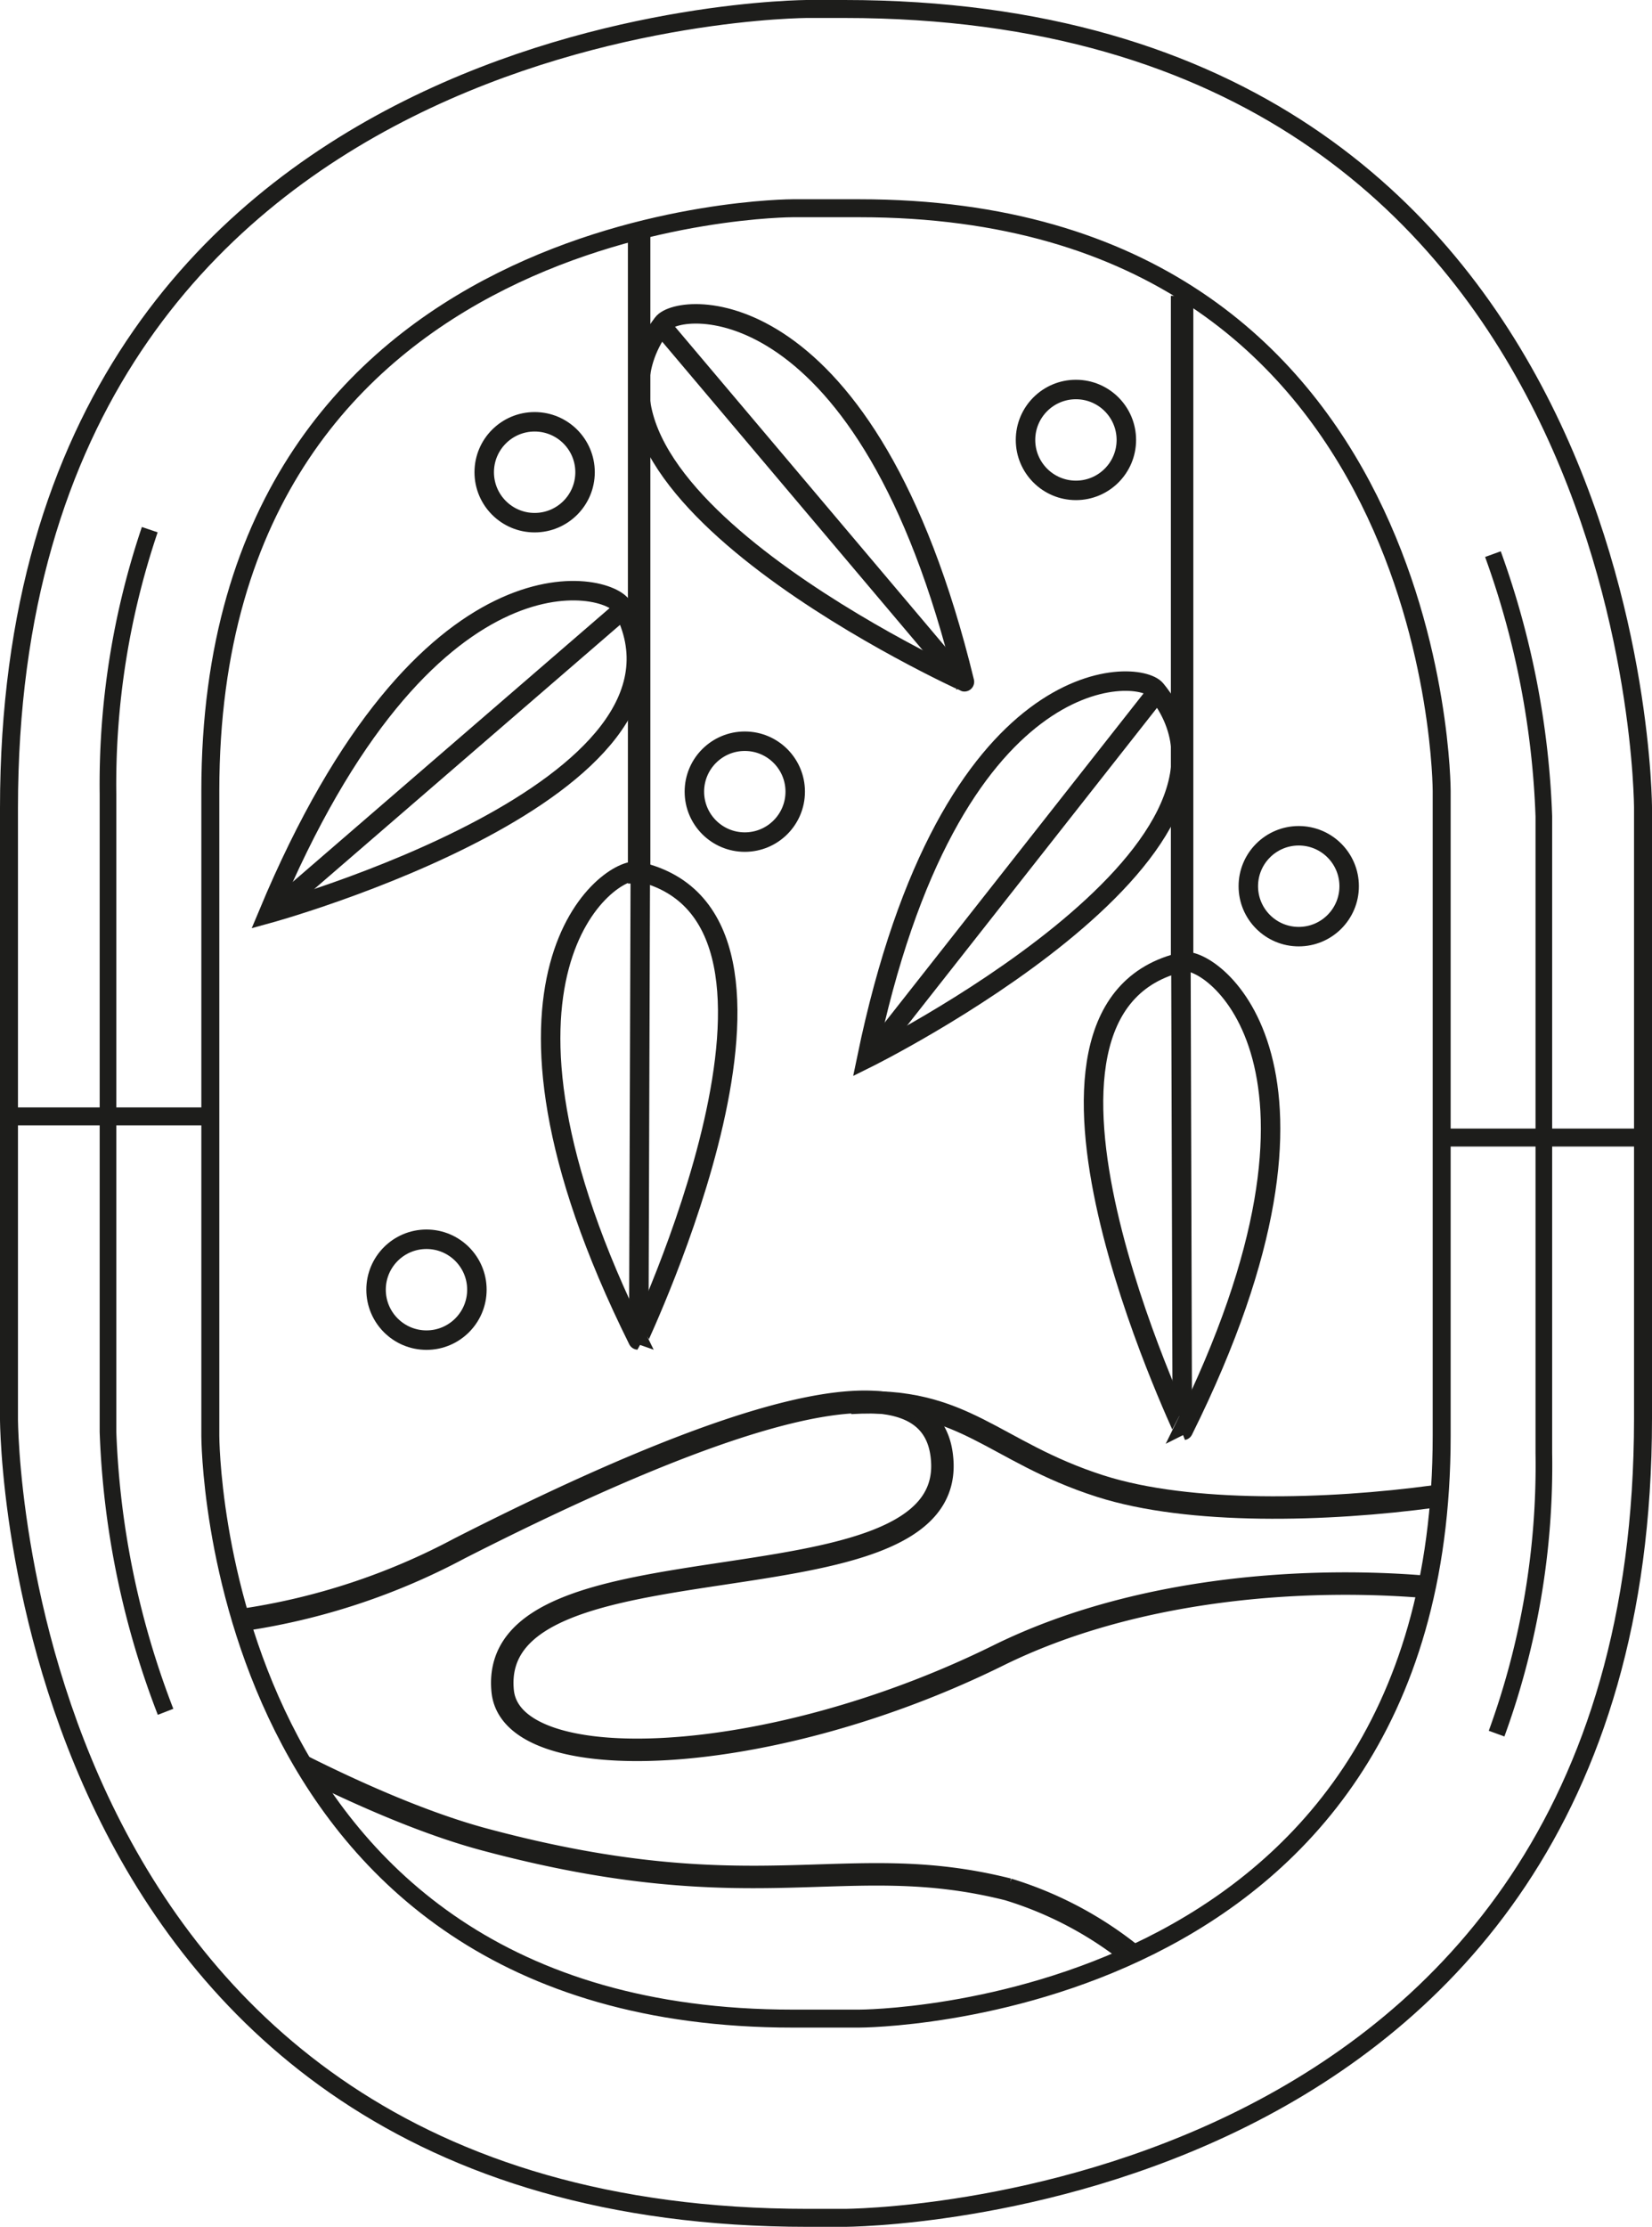
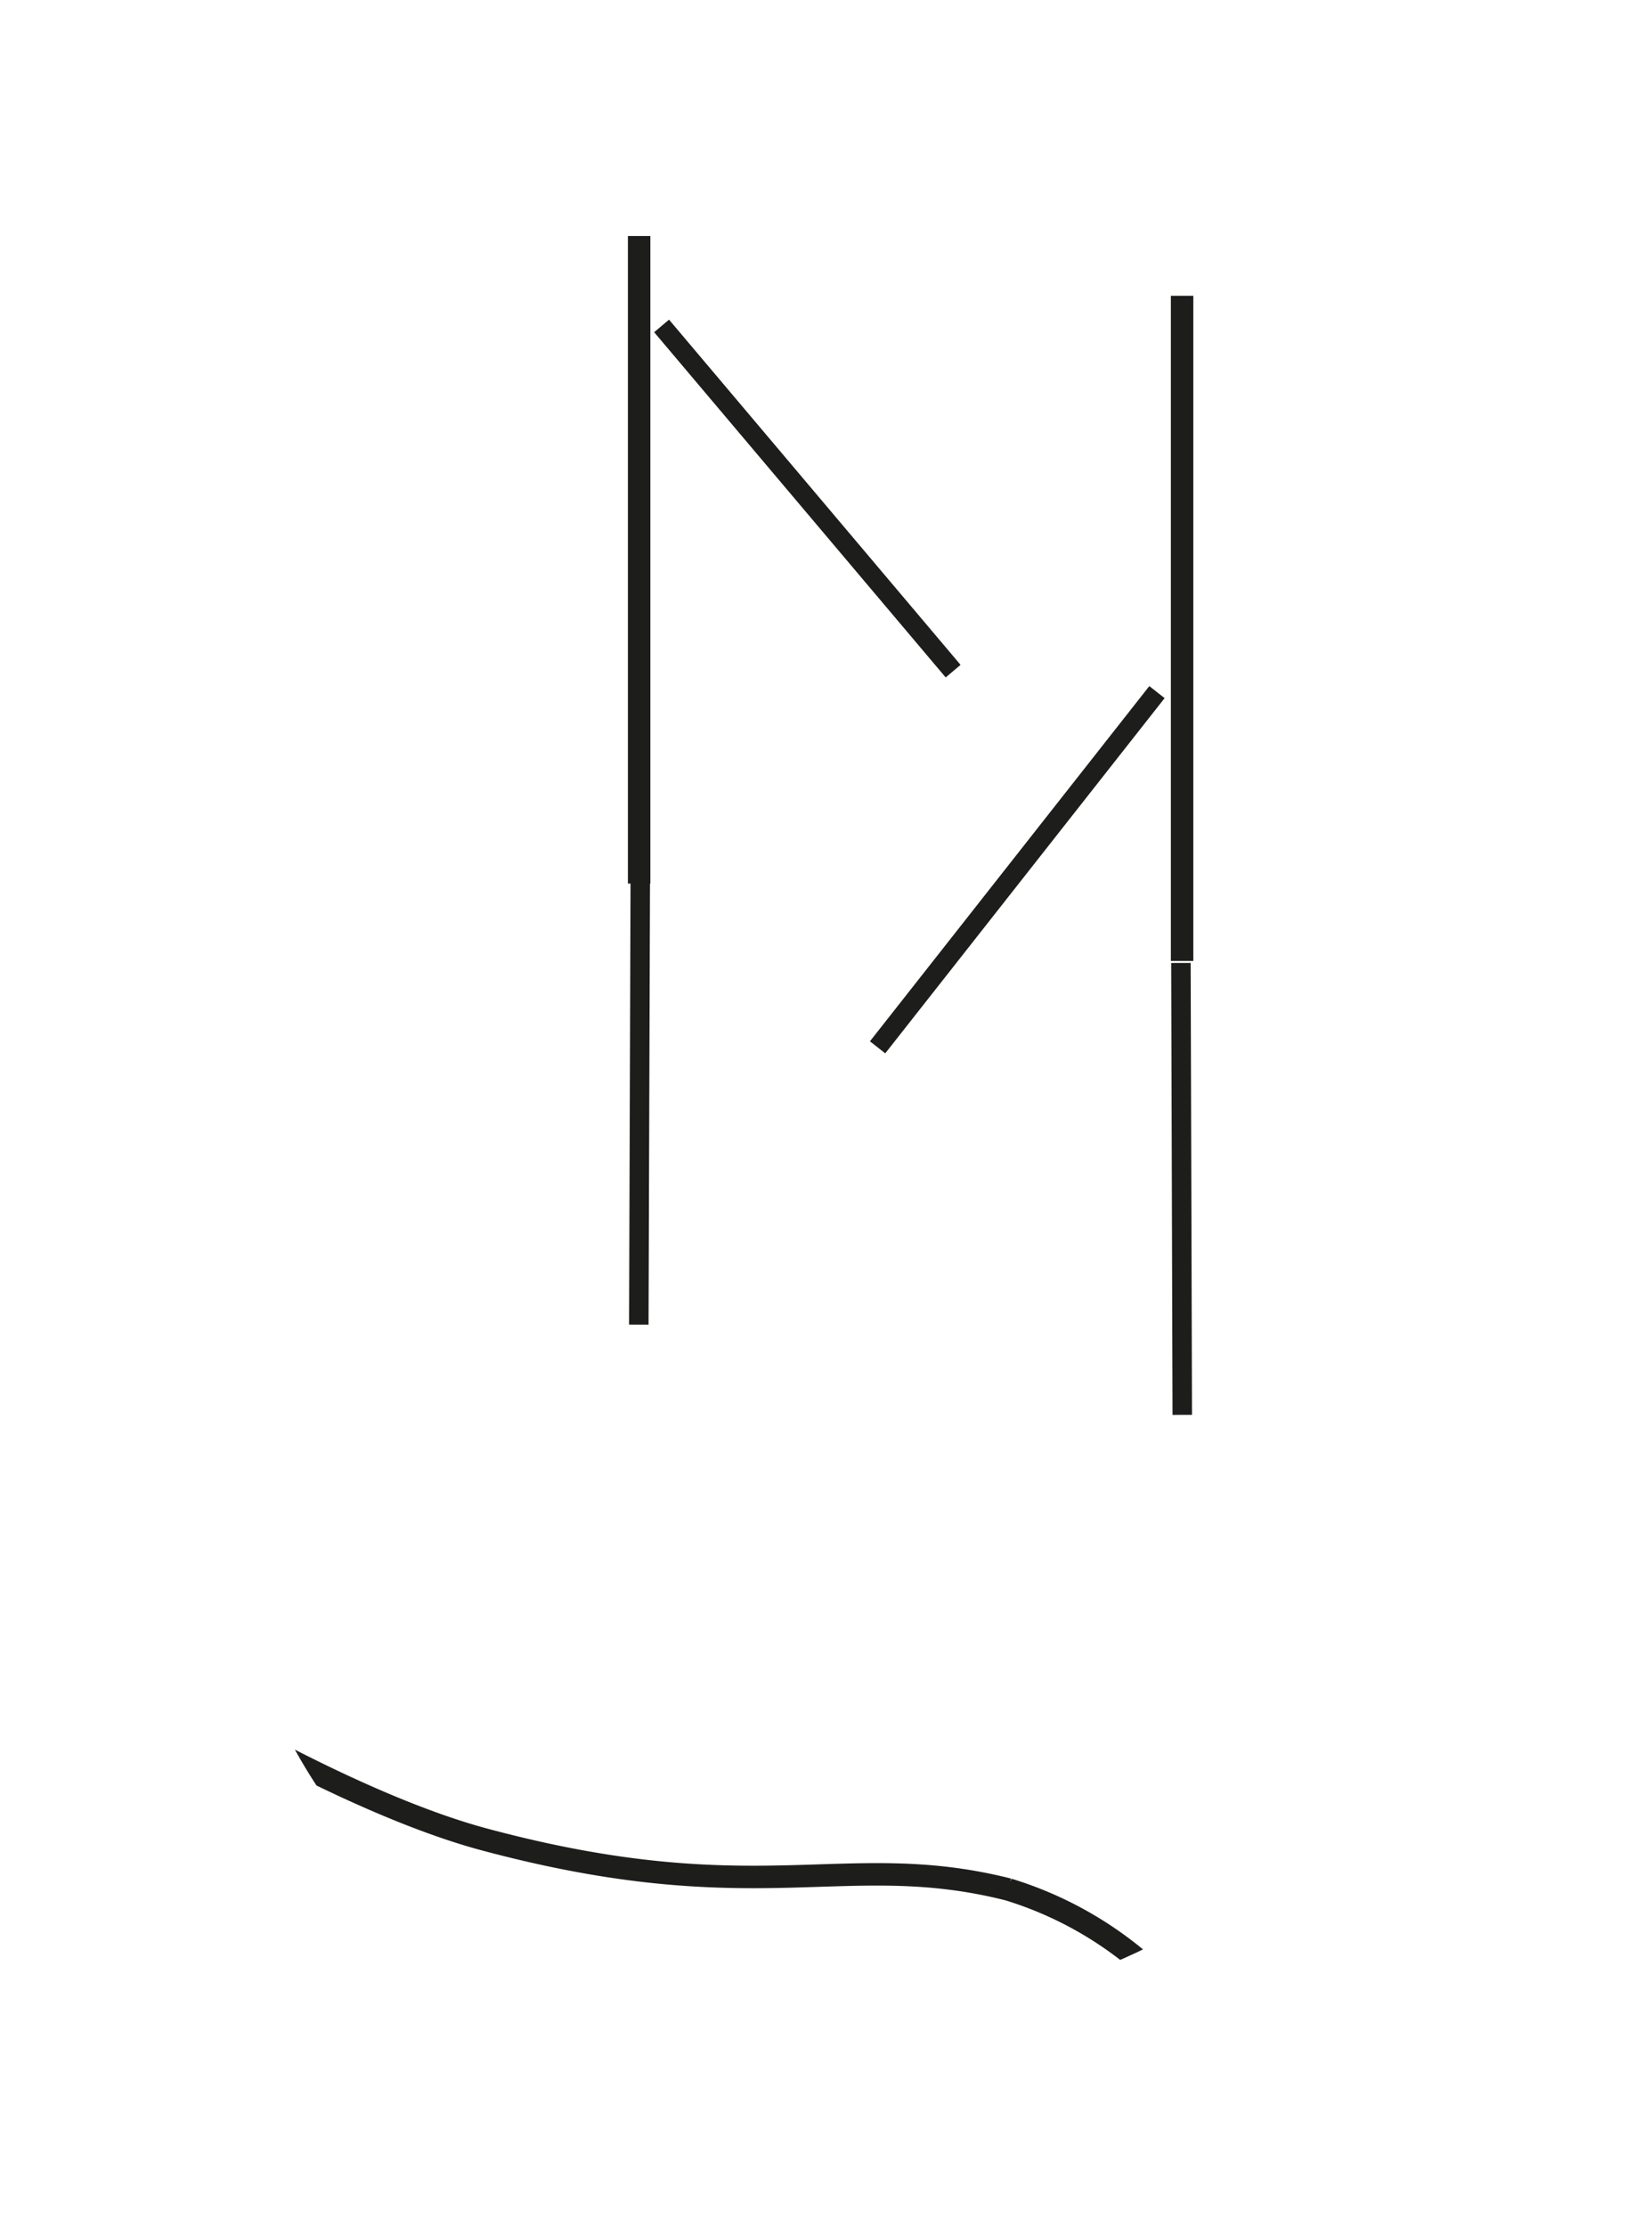
<svg xmlns="http://www.w3.org/2000/svg" id="Ebene_1" data-name="Ebene 1" viewBox="0 0 99.28 133.78">
  <defs>
    <clipPath id="clip-path" transform="translate(-1 -1.28)">
-       <path class="cls-1" d="M1 1.28h99.28v133.78H1z" />
-     </clipPath>
+       </clipPath>
    <clipPath id="clip-path-2" transform="translate(-1 -1.28)">
      <path class="cls-1" d="M48.64 13.79s-35 0-35 35v38.76s0 35 35 35h4s35 0 35-35V48.79s0-35-35-35h-4Z" />
    </clipPath>
    <style>.cls-1,.cls-3,.cls-4,.cls-6,.cls-7{fill:none}.cls-2{clip-path:url(#clip-path)}.cls-3,.cls-4,.cls-6,.cls-7{stroke:#1d1d1b}.cls-3{stroke-width:1.08px}.cls-4{stroke-width:1.35px}.cls-6{stroke-width:1.17px}</style>
  </defs>
  <g class="cls-2">
    <path class="cls-3" d="M49.54 1.82s-48 0-48 48v36.7s0 48 48 48h2.2s48 0 48-48v-36.7s0-48-48-48h-2.2Z" transform="translate(-1 -1.28)" />
-     <path class="cls-4" d="M15.5 98.61a40 40 0 0 0 13.12-4.31c14.94-7.6 28.46-12.45 29-5.34.8 9.68-27.4 4-26.41 13.92.53 5.24 15.87 4.73 29.81-2.16C69 96.79 78.83 96 86.4 96.59" transform="translate(-1 -1.28)" />
    <path class="cls-4" d="M87.2 91.18c-6.43.87-14.71 1.1-20.08-.62-6.5-2.08-8.15-5.41-15-5" transform="translate(-1 -1.28)" />
  </g>
  <g clip-path="url(#clip-path-2)">
    <path class="cls-4" d="M13.25 104.16c4.16 2.45 11.22 6.12 16.87 7.63 16.42 4.4 21.66.53 31.47 3a22.27 22.27 0 0 1 8 4.4" transform="translate(-1 -1.28)" />
  </g>
  <g class="cls-2">
    <path class="cls-3" d="M48.64 13.79s-35 0-35 35v38.76s0 35 35 35h4s35 0 35-35V48.79s0-35-35-35h-4Z" transform="translate(-1 -1.28)" />
  </g>
  <path class="cls-4" d="M38.41 14.18v38.9" />
  <g class="cls-2">
    <path class="cls-6" d="M39.34 53.63c-1.66-.37-10.93 6.15 0 28.15-.05 0 12.16-25.42 0-28.15Z" transform="translate(-1 -1.28)" />
  </g>
  <path class="cls-6" d="m38.48 52.42-.09 27.16" />
  <g class="cls-2">
    <path class="cls-6" d="M38.4 37.73c-.81-1.5-11.81-4.22-21.27 18.43 0 0 27.19-7.46 21.27-18.43Z" transform="translate(-1 -1.28)" />
  </g>
-   <path class="cls-6" d="M37.44 36.61 16.89 54.36" />
  <g class="cls-2">
-     <path class="cls-6" d="M40.83 20.71c1-1.35 12.33-2.32 18.13 21.53.04.01-25.7-11.62-18.13-21.53Z" transform="translate(-1 -1.28)" />
-   </g>
+     </g>
  <path class="cls-6" d="m39.76 19.58 17.52 20.74" />
  <g class="cls-2">
    <circle class="cls-6" cx="78.05" cy="53.24" r="3.03" />
    <circle class="cls-6" cx="44.76" cy="47.56" r="3.03" />
  </g>
  <path class="cls-4" d="M71.04 17.77v39.96" />
  <g class="cls-2">
    <path class="cls-6" d="M72.11 59.06c1.66-.37 10.93 6.15 0 28.15.05-.01-12.16-25.42 0-28.15Z" transform="translate(-1 -1.28)" />
  </g>
  <path class="cls-6" d="M70.97 57.85 71.05 85" />
  <g class="cls-2">
    <path class="cls-6" d="M70.46 42.71c-1.08-1.32-12.4-1.89-17.37 22.15 0 0 25.27-12.51 17.37-22.15Z" transform="translate(-1 -1.28)" />
  </g>
  <path class="cls-6" d="M69.53 41.58 52.74 62.92" />
  <g class="cls-2">
    <circle class="cls-6" cx="64.66" cy="26.43" r="3.03" />
    <circle class="cls-6" cx="32.13" cy="28.37" r="3.03" />
    <circle class="cls-6" cx="25.63" cy="77.48" r="3.03" />
-     <path class="cls-3" d="M.61 67.07h12.25" />
    <path class="cls-7" d="M10 33.1A47.73 47.73 0 0 0 7.49 49v38.3a51.63 51.63 0 0 0 3.46 16.82M90.94 105.43a47 47 0 0 0 2.84-16.86V50.32a51.46 51.46 0 0 0-3.06-15.75" transform="translate(-1 -1.28)" />
    <path class="cls-3" d="M86.33 68.34h12.25" />
  </g>
</svg>